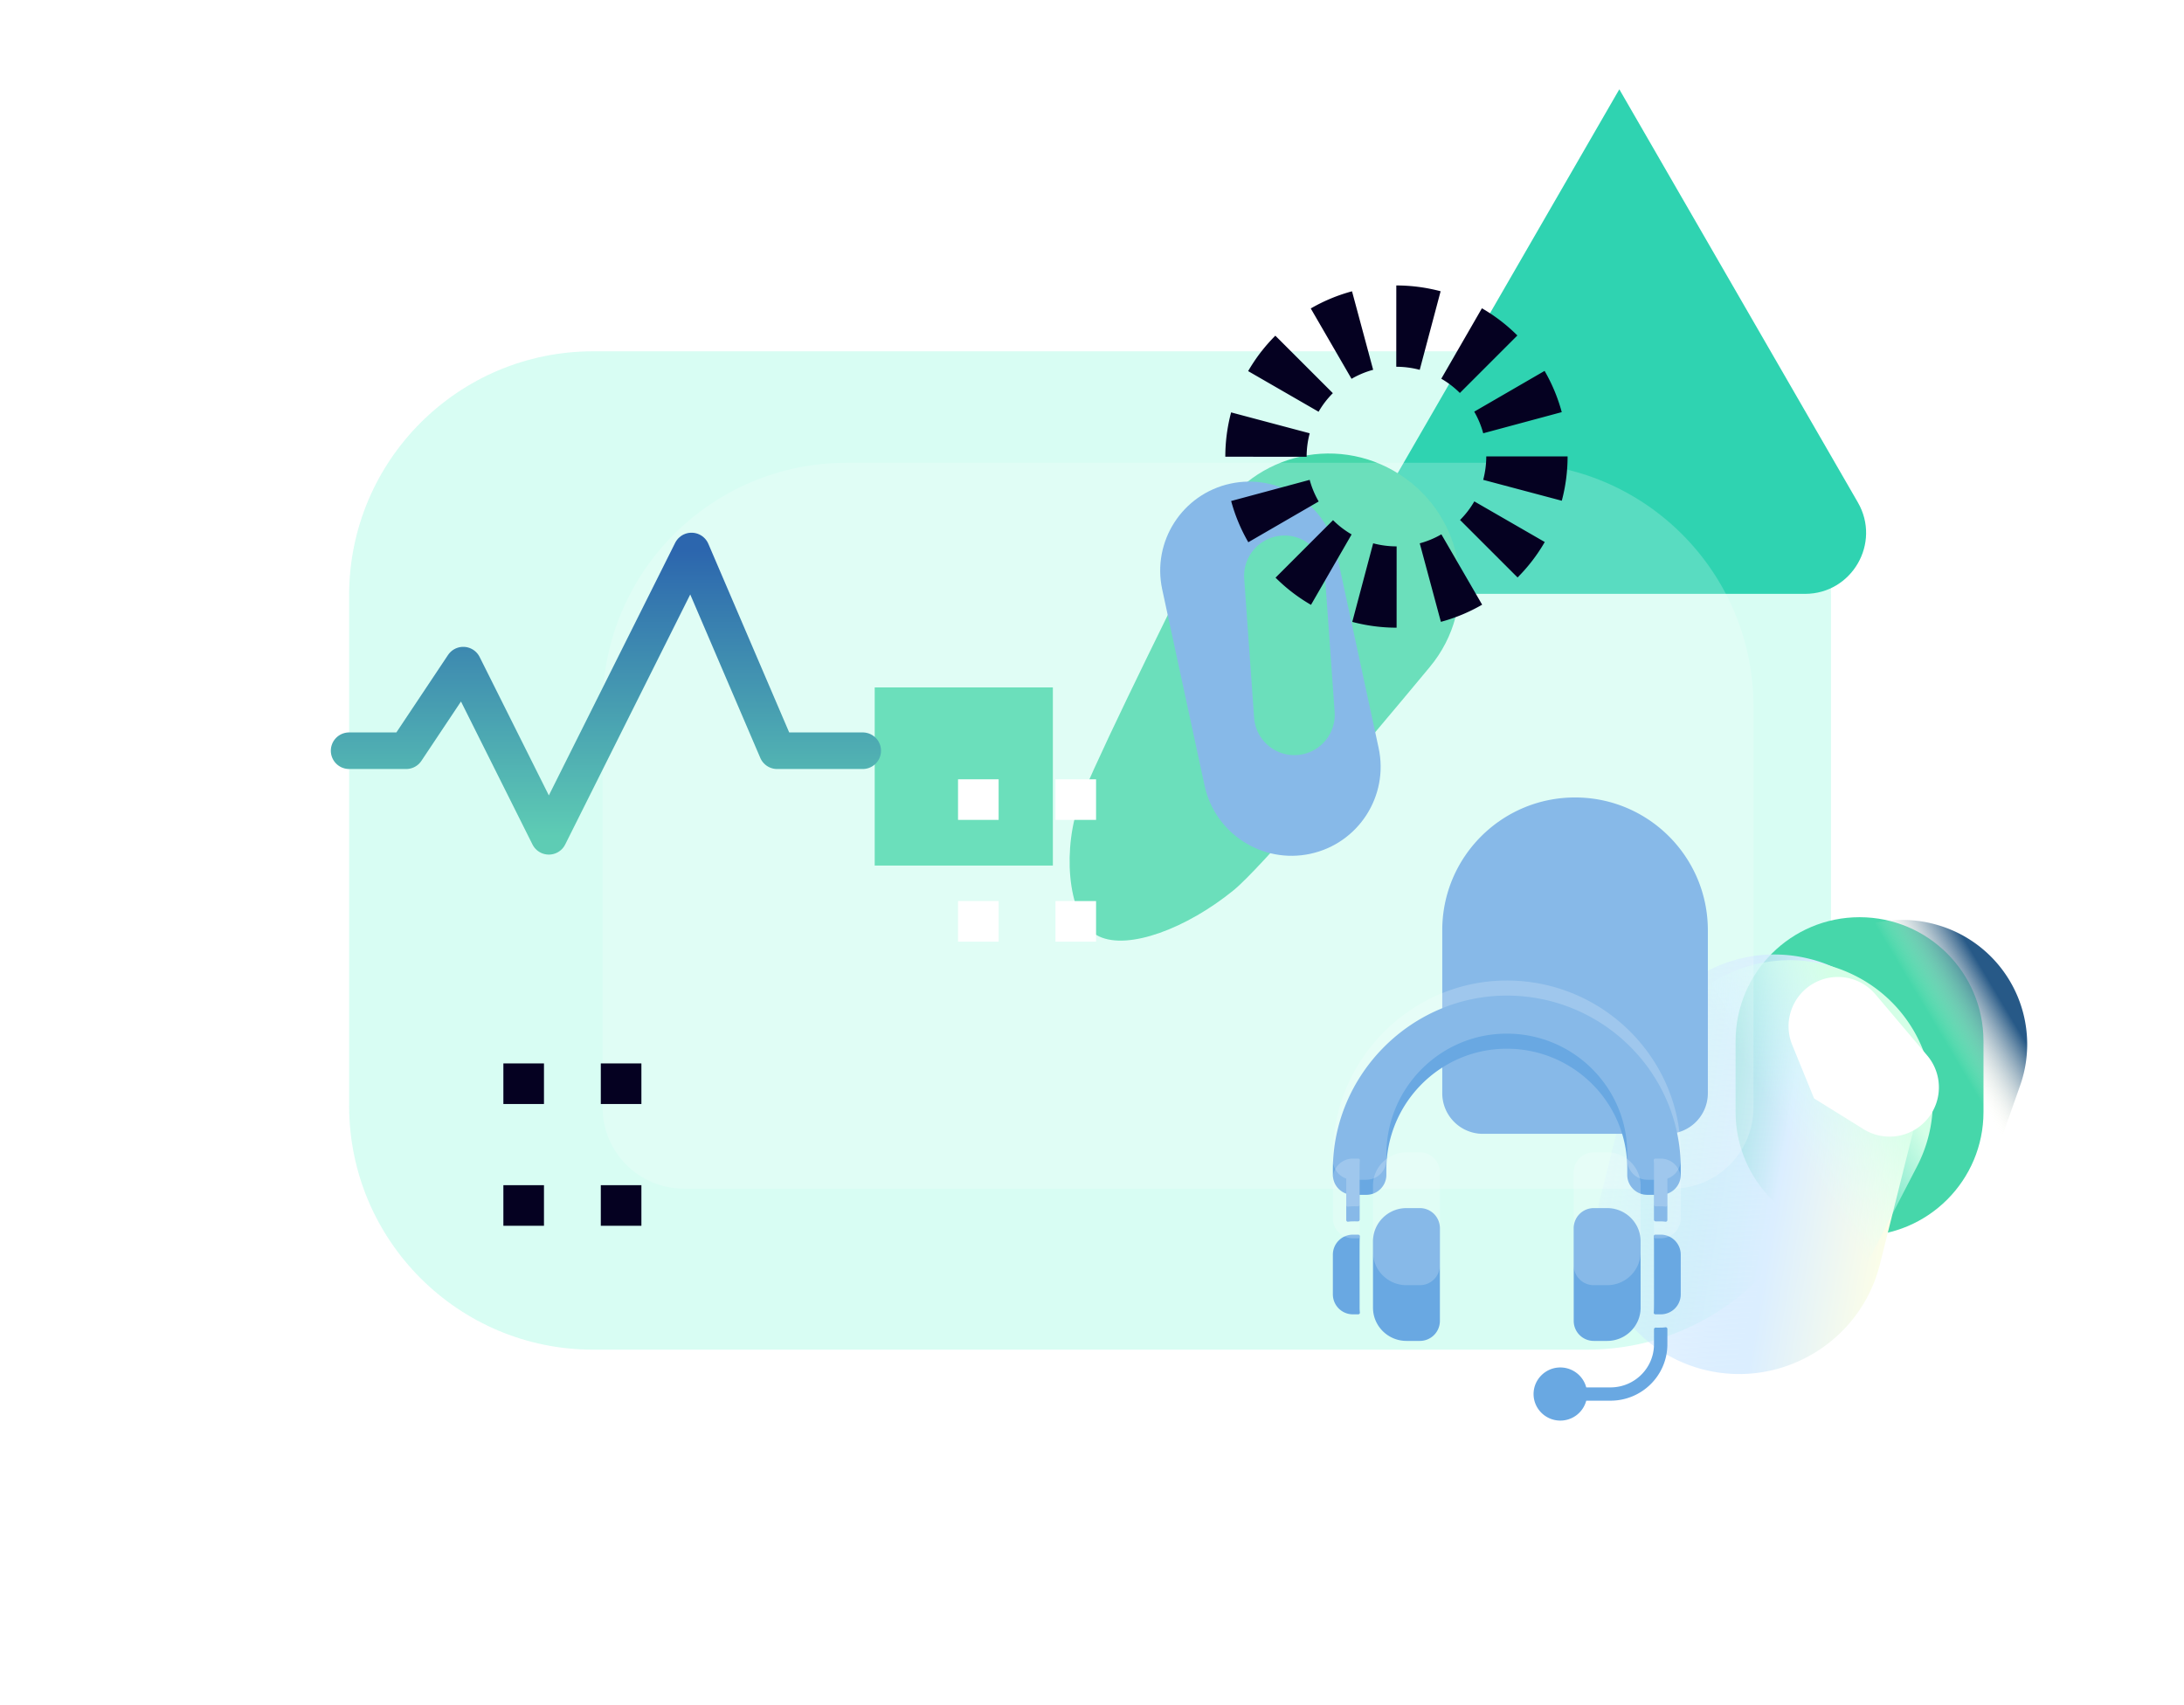
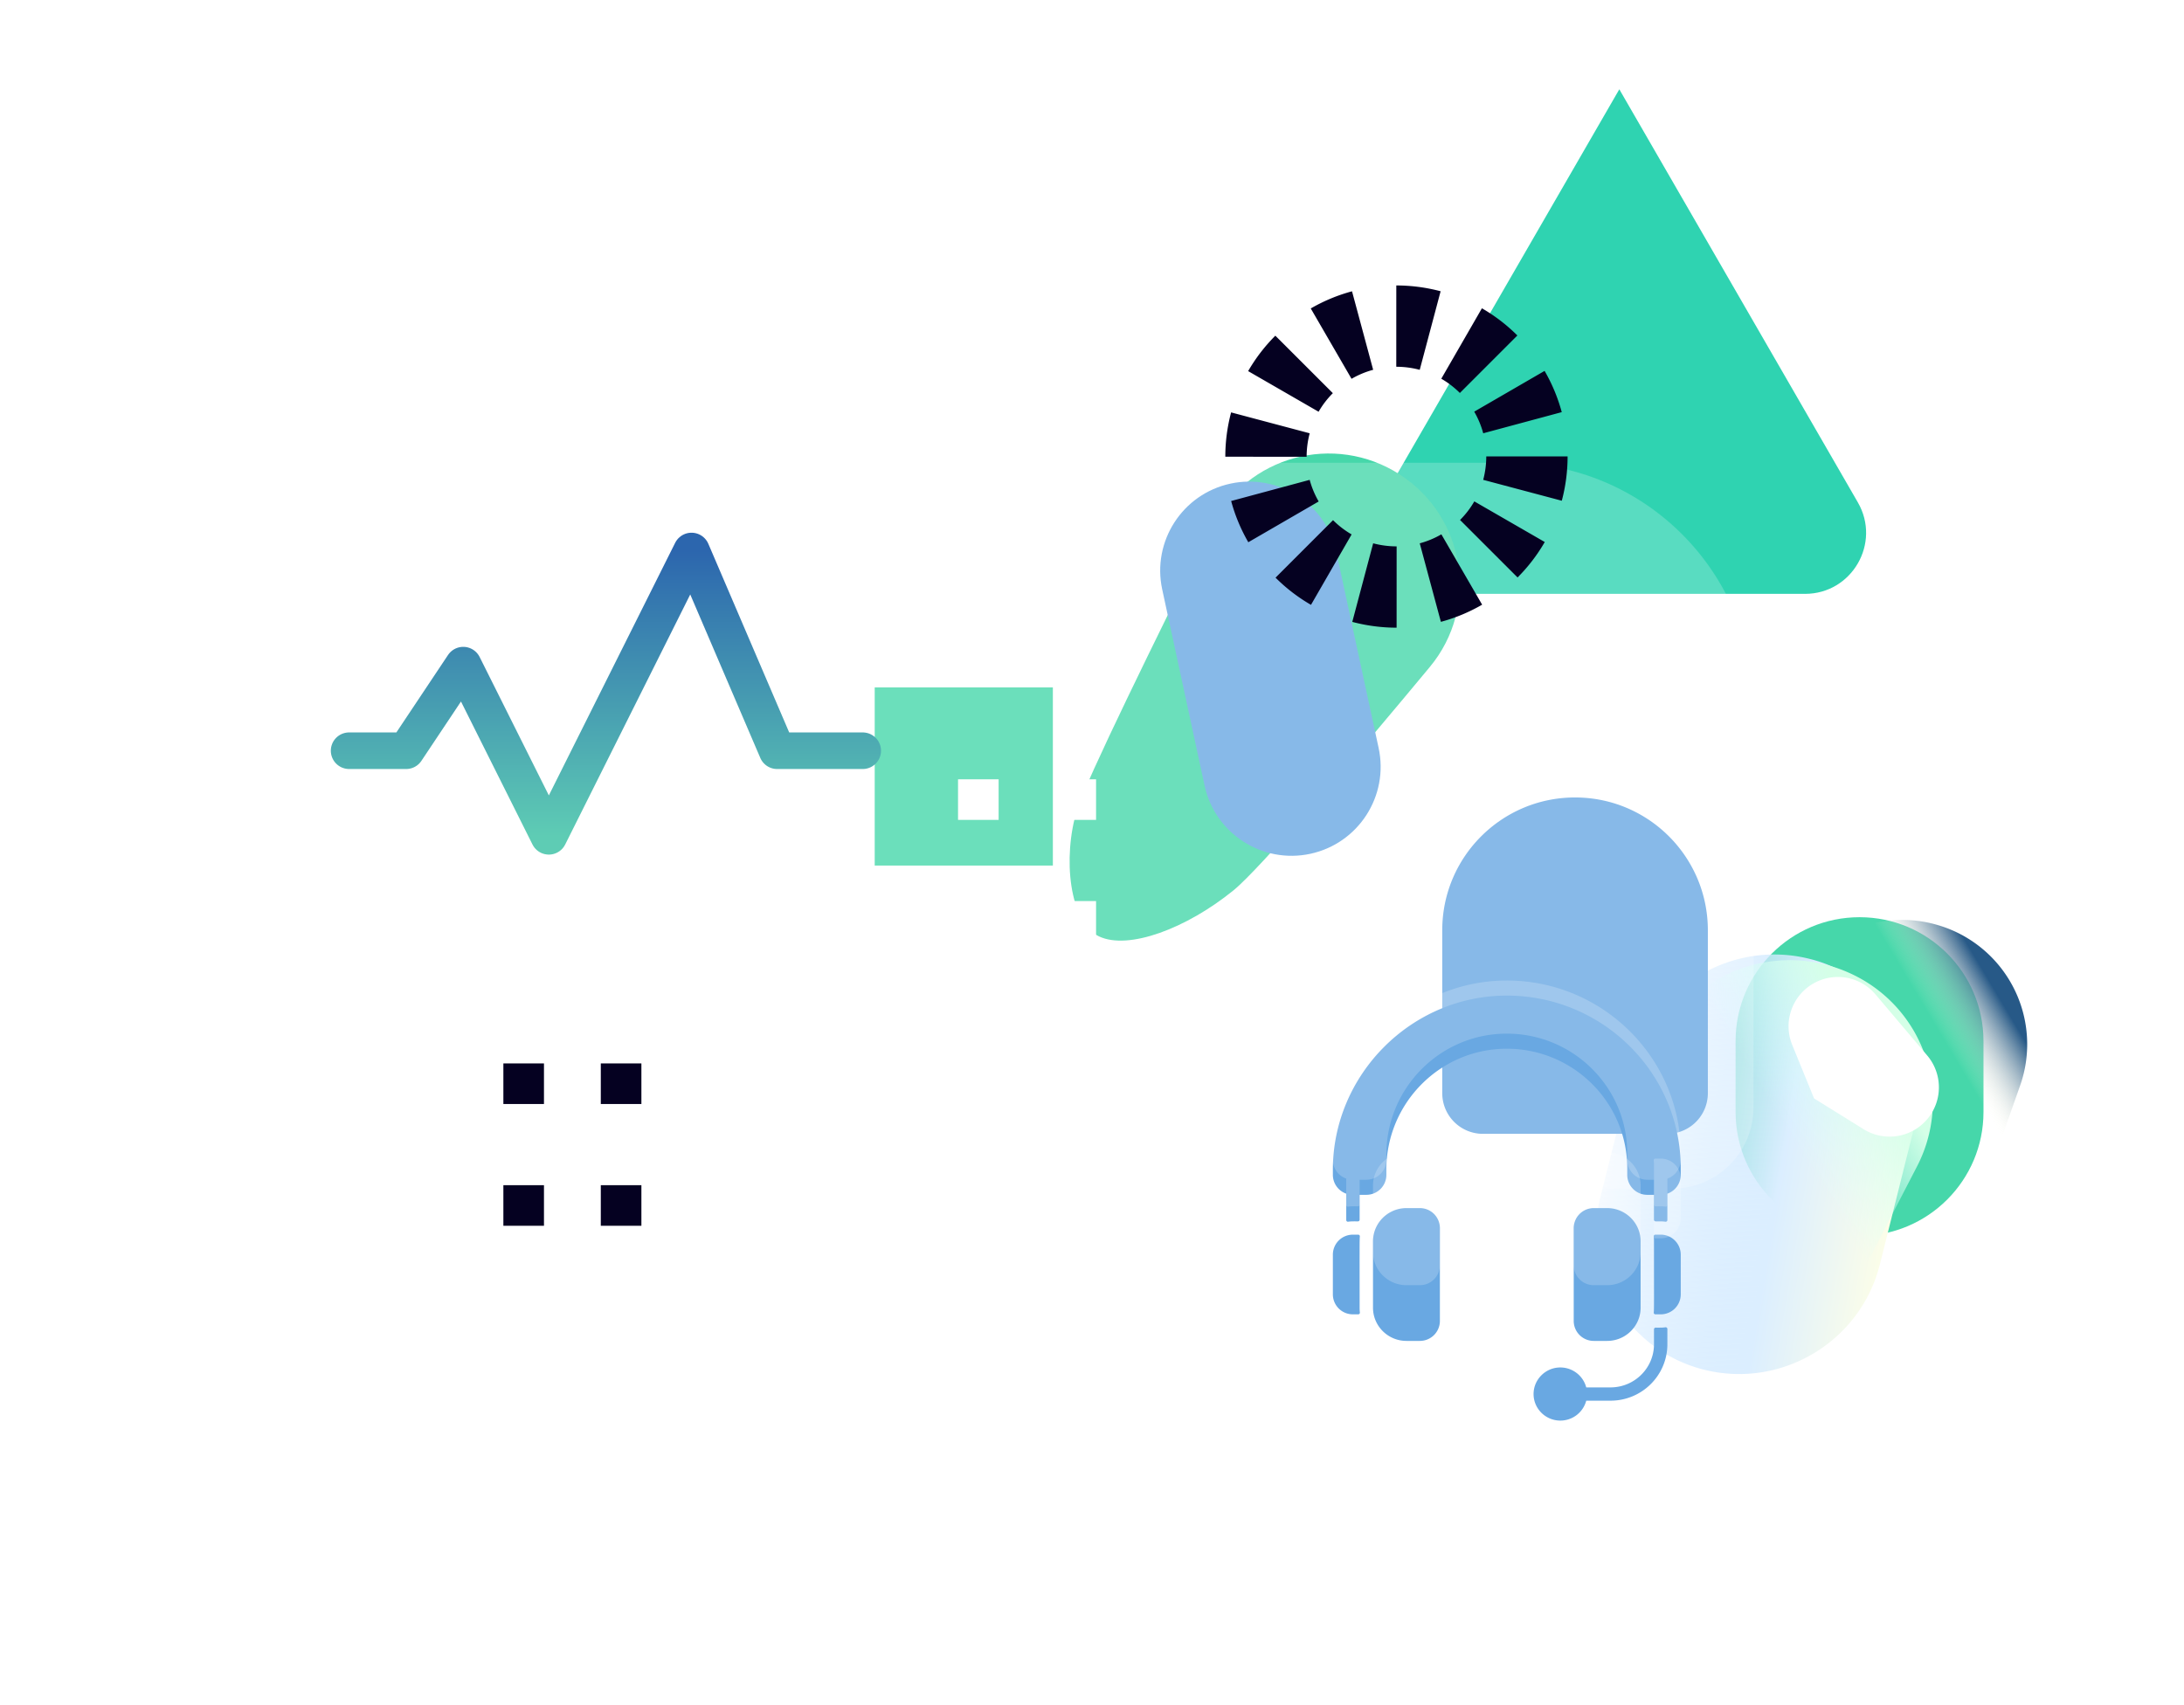
<svg xmlns="http://www.w3.org/2000/svg" width="269" height="210" fill="none">
  <g filter="url(#filter0_f_3_1396)">
-     <path d="M43 73.325c0-16.595 13.453-30.049 30.049-30.049H195.47c16.596 0 30.049 13.454 30.049 30.05v62.888c0 16.596-13.453 30.049-30.049 30.049H73.049C56.453 166.263 43 152.81 43 136.214V73.325z" fill="#7DF8D5" fill-opacity=".3" />
-   </g>
+     </g>
  <g filter="url(#filter1_f_3_1396)">
    <path d="M213.77 128.255c0-8.432 6.835-15.267 15.266-15.267 8.432 0 15.267 6.835 15.267 15.267v8.723c0 8.432-6.835 15.267-15.267 15.267-8.431 0-15.266-6.835-15.266-15.267v-8.723z" fill="#46D7AA" />
  </g>
  <path d="M219.525 123.729c2.852-8.056 11.718-12.338 19.801-9.564a15.296 15.296 0 019.472 19.612l-3.954 11.17a4.608 4.608 0 01-5.828 2.814l-20.658-7.091a4.501 4.501 0 01-2.788-5.771l3.955-11.17z" fill="url(#paint0_linear_3_1396)" />
  <g filter="url(#filter2_f_3_1396)">
    <path d="M201.215 131.103c2.372-9.484 12-15.315 21.505-13.023a17.521 17.521 0 0112.912 21.323l-4.088 16.342c-2.373 9.484-12.001 15.314-21.505 13.022a17.52 17.52 0 01-12.913-21.322l4.089-16.342z" fill="url(#paint1_linear_3_1396)" />
  </g>
  <path d="M204.504 127.959c4.479-8.66 15.184-12.154 23.91-7.804a17.342 17.342 0 017.689 23.559l-7.849 15.175c-4.479 8.66-15.184 12.154-23.91 7.803a17.34 17.34 0 01-7.689-23.558l7.849-15.175z" fill="url(#paint2_linear_3_1396)" />
  <g filter="url(#filter3_f_3_1396)">
    <path d="M222.445 121.789a6.075 6.075 0 018.561.713l6.375 7.533a6.07 6.07 0 01-7.836 9.074l-6.106-3.796-2.692-6.589a6.074 6.074 0 011.698-6.935z" fill="#fff" />
  </g>
  <path d="M199.449 11l29.38 50.888c2.891 5.008-.723 11.268-6.506 11.268h-45.749c-5.783 0-9.397-6.26-6.506-11.268L199.449 11z" fill="#2FD3B1" />
  <g filter="url(#filter4_f_3_1396)">
    <path d="M132.673 99.712c1.112-3.59 9.853-21.395 16.616-34.961 4.277-8.58 15.054-11.497 23.113-6.303 8.096 5.217 9.862 16.305 3.708 23.713-9.09 10.942-20.808 24.775-24.191 27.525-5.758 4.681-12.928 7.391-16.56 5.664-3.632-1.728-4.53-9.684-2.686-15.638z" fill="#46D7AA" />
  </g>
  <g filter="url(#filter5_f_3_1396)">
    <path d="M143.148 72.61c-1.278-5.92 2.485-11.756 8.405-13.034 5.92-1.278 11.756 2.485 13.034 8.405l5.217 24.161c1.278 5.92-2.485 11.755-8.405 13.034-5.92 1.278-11.756-2.485-13.034-8.405l-5.217-24.161z" fill="#69A8E2" />
  </g>
  <g filter="url(#filter6_f_3_1396)">
-     <path d="M153.248 71.296a4.972 4.972 0 119.919-.706l1.218 17.108a4.972 4.972 0 11-9.919.707l-1.218-17.109z" fill="#46D7AA" />
-   </g>
+     </g>
  <g filter="url(#filter7_f_3_1396)">
    <path fill="#46D7AA" d="M107.736 84.682h21.944v21.944h-21.944z" />
  </g>
  <g filter="url(#filter8_f_3_1396)">
    <path d="M177.64 114.594c0-9.033 7.323-16.357 16.357-16.357 9.034 0 16.357 7.324 16.357 16.357v20.073a5.008 5.008 0 01-5.008 5.008h-22.698a5.008 5.008 0 01-5.008-5.008v-20.073z" fill="#69A8E2" />
  </g>
  <g filter="url(#filter9_biiii_3_1396)">
    <path d="M71.713 82.049C71.713 65.453 85.166 52 101.762 52h81.663c16.595 0 30.049 13.453 30.049 30.049v49.353c0 5.532-4.485 10.016-10.017 10.016H81.729c-5.531 0-10.016-4.484-10.016-10.016V82.049z" fill="#fff" fill-opacity=".2" />
  </g>
  <path d="M106.26 92.48H95.717L85.174 67.877 67.6 103.022 57.058 81.936l-7.03 10.543H43" stroke="url(#paint3_linear_3_1396)" stroke-width="4.507" stroke-linecap="round" stroke-linejoin="round" />
  <path fill-rule="evenodd" clip-rule="evenodd" d="M192.364 61.684l-9.68-2.573a11.385 11.385 0 00.378-2.89l10.016.004a21.219 21.219 0 01-.714 5.459zm-.006-10.914l-9.671 2.604a11.065 11.065 0 00-1.109-2.663l8.666-5.021a21.043 21.043 0 012.114 5.08zm-5.467-9.443l-7.082 7.083a11.048 11.048 0 00-2.288-1.756l5.004-8.677a21.066 21.066 0 014.366 3.35zm-9.452-5.448l-2.573 9.68a11.249 11.249 0 00-2.89-.378l.004-10.017a21.272 21.272 0 015.459.715zm-10.913.005l2.604 9.672c-.934.251-1.829.626-2.663 1.109l-5.022-8.667a21.05 21.05 0 015.081-2.114zm-9.444 5.468l7.083 7.081a11.04 11.04 0 00-1.756 2.289l-8.677-5.005a21.074 21.074 0 013.35-4.365zm-5.448 9.451a21.219 21.219 0 00-.714 5.46l10.016.003a11.246 11.246 0 01.378-2.89l-9.68-2.573zm.005 10.914l9.672-2.604c.252.934.626 1.829 1.109 2.663l-8.667 5.021a21.08 21.08 0 01-2.114-5.08zm5.468 9.443l7.082-7.083a11.06 11.06 0 002.288 1.757l-5.004 8.676a21.043 21.043 0 01-4.366-3.35zm9.452 5.449l2.572-9.68a11.281 11.281 0 002.89.378l-.003 10.016a21.272 21.272 0 01-5.459-.714zm10.913-.006l-2.604-9.672a11.043 11.043 0 002.663-1.108l5.022 8.666a21.067 21.067 0 01-5.081 2.114zm9.444-5.467l-7.084-7.082a11.005 11.005 0 001.757-2.289l8.676 5.005a21.03 21.03 0 01-3.349 4.366z" fill="#050121" />
  <g filter="url(#filter10_f_3_1396)">
    <path d="M174.878 148.823h-1.648c-2.272 0-4.12 1.834-4.12 4.09v8.181c0 2.255 1.848 4.09 4.12 4.09h1.648a2.466 2.466 0 002.472-2.454v-11.453a2.466 2.466 0 00-2.472-2.454z" fill="#69A8E2" />
  </g>
  <g filter="url(#filter11_f_3_1396)">
    <path d="M167.286 152.094h-.647a2.463 2.463 0 00-2.472 2.455v4.908a2.463 2.463 0 002.472 2.454h.65a.204.204 0 00.205-.223 5.563 5.563 0 01-.031-.595c0-7.473-.018-8.338.028-8.773a.205.205 0 00-.205-.226z" fill="#69A8E2" />
  </g>
  <g filter="url(#filter12_f_3_1396)">
    <path d="M185.58 122.645c-11.778.006-21.413 9.761-21.413 21.454v.634a2.46 2.46 0 001.648 2.313v3.252c0 .124.11.22.234.203.352-.051.656-.044 1.207-.042a.206.206 0 00.207-.205v-3.067h.824a2.463 2.463 0 002.472-2.454v-.676c0-8.139 6.591-14.844 14.79-14.867 8.198-.023 14.875 6.591 14.875 14.725v.818a2.463 2.463 0 002.472 2.454h.824v3.067c0 .113.093.205.207.205.526-.002.847-.009 1.207.042a.206.206 0 00.234-.203v-3.252a2.46 2.46 0 001.648-2.313v-.818c0-11.732-9.617-21.276-21.436-21.27z" fill="#69A8E2" />
  </g>
  <g filter="url(#filter13_f_3_1396)">
    <path d="M196.304 165.184h1.648c2.272 0 4.12-1.834 4.12-4.09v-8.181c0-2.255-1.848-4.09-4.12-4.09h-1.648a2.466 2.466 0 00-2.472 2.454v11.453a2.466 2.466 0 002.472 2.454z" fill="#69A8E2" />
  </g>
  <g filter="url(#filter14_f_3_1396)">
    <path d="M204.543 152.094h-.65a.204.204 0 00-.205.223c.021.196.031.394.031.596 0 7.472.018 8.338-.028 8.773a.204.204 0 00.205.225h.647a2.463 2.463 0 002.472-2.454v-4.908a2.463 2.463 0 00-2.472-2.455z" fill="#69A8E2" />
  </g>
  <g filter="url(#filter15_f_3_1396)">
    <path d="M203.72 163.752v1.84c0 2.937-2.398 5.318-5.356 5.318h-2.989a3.3 3.3 0 00-3.492-2.441c-1.597.141-2.875 1.437-2.987 3.025-.135 1.909 1.393 3.506 3.288 3.506a3.299 3.299 0 003.191-2.454h2.989c3.868 0 7.004-3.113 7.004-6.954v-1.884a.205.205 0 00-.234-.202c-.352.05-.652.044-1.207.042a.205.205 0 00-.207.204z" fill="#69A8E2" />
  </g>
  <g filter="url(#filter16_biii_3_1396)">
    <path d="M174.878 144.461h-1.648c-2.272 0-4.12 1.835-4.12 4.091v8.18c0 2.256 1.848 4.09 4.12 4.09h1.648a2.466 2.466 0 002.472-2.454v-11.453a2.467 2.467 0 00-2.472-2.454z" fill="#fff" fill-opacity=".2" />
  </g>
  <g filter="url(#filter17_bii_3_1396)">
-     <path d="M167.286 147.733h-.647a2.463 2.463 0 00-2.472 2.454v4.908a2.463 2.463 0 002.472 2.455h.65a.204.204 0 00.205-.223 5.582 5.582 0 01-.031-.596c0-7.472-.018-8.338.028-8.773a.204.204 0 00-.205-.225z" fill="#fff" fill-opacity=".2" />
-   </g>
+     </g>
  <g filter="url(#filter18_biii_3_1396)">
    <path d="M185.58 118.284c-11.778.006-21.413 9.76-21.413 21.453v.634c0 1.066.689 1.976 1.648 2.313v3.252c0 .124.11.221.234.203.352-.05.656-.044 1.207-.042a.206.206 0 00.207-.204v-3.068h.824a2.463 2.463 0 002.472-2.454v-.675c0-8.14 6.591-14.845 14.79-14.868 8.198-.023 14.875 6.592 14.875 14.725v.818a2.463 2.463 0 002.472 2.454h.824v3.067c0 .114.093.205.207.205.526-.002.847-.009 1.207.042a.205.205 0 00.234-.202v-3.253a2.46 2.46 0 001.648-2.313v-.818c0-11.731-9.617-21.275-21.436-21.269z" fill="#fff" fill-opacity=".2" />
  </g>
  <g filter="url(#filter19_biii_3_1396)">
    <path d="M196.304 160.822h1.648c2.272 0 4.12-1.834 4.12-4.09v-8.18c0-2.256-1.848-4.091-4.12-4.091h-1.648a2.467 2.467 0 00-2.472 2.455v11.452a2.466 2.466 0 002.472 2.454z" fill="#fff" fill-opacity=".2" />
  </g>
  <g filter="url(#filter20_bii_3_1396)">
    <path d="M204.543 147.733h-.65a.204.204 0 00-.205.223c.021.195.031.394.031.595 0 7.473.018 8.338-.028 8.773a.205.205 0 00.205.226h.647a2.463 2.463 0 002.472-2.455v-4.908a2.463 2.463 0 00-2.472-2.454z" fill="#fff" fill-opacity=".2" />
  </g>
  <path fill="#050121" d="M62 131h5v5h-5zm12 0h5v5h-5zm0 15h5v5h-5zm-12 0h5v5h-5z" />
  <path fill="#fff" d="M118 96h5v5h-5zm12 0h5v5h-5zm0 15h5v5h-5zm-12 0h5v5h-5z" />
  <defs>
    <filter id="filter0_f_3_1396" x="0" y=".276" width="268.52" height="208.987" filterUnits="userSpaceOnUse" color-interpolation-filters="sRGB">
      <feFlood flood-opacity="0" result="BackgroundImageFix" />
      <feBlend in="SourceGraphic" in2="BackgroundImageFix" result="shape" />
      <feGaussianBlur stdDeviation="21.5" result="effect1_foregroundBlur_3_1396" />
    </filter>
    <filter id="filter1_f_3_1396" x="193.737" y="92.956" width="70.598" height="79.322" filterUnits="userSpaceOnUse" color-interpolation-filters="sRGB">
      <feFlood flood-opacity="0" result="BackgroundImageFix" />
      <feBlend in="SourceGraphic" in2="BackgroundImageFix" result="shape" />
      <feGaussianBlur stdDeviation="10.016" result="effect1_foregroundBlur_3_1396" />
    </filter>
    <filter id="filter2_f_3_1396" x="181.569" y="102.558" width="69.619" height="81.733" filterUnits="userSpaceOnUse" color-interpolation-filters="sRGB">
      <feFlood flood-opacity="0" result="BackgroundImageFix" />
      <feBlend in="SourceGraphic" in2="BackgroundImageFix" result="shape" />
      <feGaussianBlur stdDeviation="7.512" result="effect1_foregroundBlur_3_1396" />
    </filter>
    <filter id="filter3_f_3_1396" x="217.791" y="117.848" width="23.53" height="24.68" filterUnits="userSpaceOnUse" color-interpolation-filters="sRGB">
      <feFlood flood-opacity="0" result="BackgroundImageFix" />
      <feBlend in="SourceGraphic" in2="BackgroundImageFix" result="shape" />
      <feGaussianBlur stdDeviation="1.252" result="effect1_foregroundBlur_3_1396" />
    </filter>
    <filter id="filter4_f_3_1396" x="125.788" y="49.912" width="59.961" height="71.916" filterUnits="userSpaceOnUse" color-interpolation-filters="sRGB">
      <feFlood flood-opacity="0" result="BackgroundImageFix" />
      <feBlend in="SourceGraphic" in2="BackgroundImageFix" result="shape" />
      <feGaussianBlur stdDeviation="2.977" result="effect1_foregroundBlur_3_1396" />
    </filter>
    <filter id="filter5_f_3_1396" x="132.975" y="49.403" width="47.001" height="65.945" filterUnits="userSpaceOnUse" color-interpolation-filters="sRGB">
      <feFlood flood-opacity="0" result="BackgroundImageFix" />
      <feBlend in="SourceGraphic" in2="BackgroundImageFix" result="shape" />
      <feGaussianBlur stdDeviation="4.962" result="effect1_foregroundBlur_3_1396" />
    </filter>
    <filter id="filter6_f_3_1396" x="149.265" y="62.002" width="19.102" height="34.992" filterUnits="userSpaceOnUse" color-interpolation-filters="sRGB">
      <feFlood flood-opacity="0" result="BackgroundImageFix" />
      <feBlend in="SourceGraphic" in2="BackgroundImageFix" result="shape" />
      <feGaussianBlur stdDeviation="1.985" result="effect1_foregroundBlur_3_1396" />
    </filter>
    <filter id="filter7_f_3_1396" x="97.736" y="74.682" width="41.944" height="41.944" filterUnits="userSpaceOnUse" color-interpolation-filters="sRGB">
      <feFlood flood-opacity="0" result="BackgroundImageFix" />
      <feBlend in="SourceGraphic" in2="BackgroundImageFix" result="shape" />
      <feGaussianBlur stdDeviation="5" result="effect1_foregroundBlur_3_1396" />
    </filter>
    <filter id="filter8_f_3_1396" x="167.64" y="88.237" width="52.714" height="61.438" filterUnits="userSpaceOnUse" color-interpolation-filters="sRGB">
      <feFlood flood-opacity="0" result="BackgroundImageFix" />
      <feBlend in="SourceGraphic" in2="BackgroundImageFix" result="shape" />
      <feGaussianBlur stdDeviation="5" result="effect1_foregroundBlur_3_1396" />
    </filter>
    <filter id="filter9_biiii_3_1396" x="61.697" y="41.984" width="161.793" height="109.451" filterUnits="userSpaceOnUse" color-interpolation-filters="sRGB">
      <feFlood flood-opacity="0" result="BackgroundImageFix" />
      <feGaussianBlur in="BackgroundImageFix" stdDeviation="5.008" />
      <feComposite in2="SourceAlpha" operator="in" result="effect1_backgroundBlur_3_1396" />
      <feBlend in="SourceGraphic" in2="effect1_backgroundBlur_3_1396" result="shape" />
      <feColorMatrix in="SourceAlpha" values="0 0 0 0 0 0 0 0 0 0 0 0 0 0 0 0 0 0 127 0" result="hardAlpha" />
      <feOffset dy="2.504" />
      <feGaussianBlur stdDeviation="5.008" />
      <feComposite in2="hardAlpha" operator="arithmetic" k2="-1" k3="1" />
      <feColorMatrix values="0 0 0 0 1 0 0 0 0 1 0 0 0 0 1 0 0 0 0.3 0" />
      <feBlend in2="shape" result="effect2_innerShadow_3_1396" />
      <feColorMatrix in="SourceAlpha" values="0 0 0 0 0 0 0 0 0 0 0 0 0 0 0 0 0 0 127 0" result="hardAlpha" />
      <feOffset dy="-2.504" />
      <feGaussianBlur stdDeviation="5.008" />
      <feComposite in2="hardAlpha" operator="arithmetic" k2="-1" k3="1" />
      <feColorMatrix values="0 0 0 0 1 0 0 0 0 1 0 0 0 0 1 0 0 0 0.5 0" />
      <feBlend in2="effect2_innerShadow_3_1396" result="effect3_innerShadow_3_1396" />
      <feColorMatrix in="SourceAlpha" values="0 0 0 0 0 0 0 0 0 0 0 0 0 0 0 0 0 0 127 0" result="hardAlpha" />
      <feOffset dy="2.504" />
      <feGaussianBlur stdDeviation="55.089" />
      <feComposite in2="hardAlpha" operator="arithmetic" k2="-1" k3="1" />
      <feColorMatrix values="0 0 0 0 1 0 0 0 0 1 0 0 0 0 1 0 0 0 0.45 0" />
      <feBlend in2="effect3_innerShadow_3_1396" result="effect4_innerShadow_3_1396" />
      <feColorMatrix in="SourceAlpha" values="0 0 0 0 0 0 0 0 0 0 0 0 0 0 0 0 0 0 127 0" result="hardAlpha" />
      <feOffset dx="2.504" dy="2.504" />
      <feGaussianBlur stdDeviation="2.504" />
      <feComposite in2="hardAlpha" operator="arithmetic" k2="-1" k3="1" />
      <feColorMatrix values="0 0 0 0 1 0 0 0 0 1 0 0 0 0 1 0 0 0 1 0" />
      <feBlend in2="effect4_innerShadow_3_1396" result="effect5_innerShadow_3_1396" />
    </filter>
    <filter id="filter10_f_3_1396" x="159.094" y="138.807" width="28.273" height="36.394" filterUnits="userSpaceOnUse" color-interpolation-filters="sRGB">
      <feFlood flood-opacity="0" result="BackgroundImageFix" />
      <feBlend in="SourceGraphic" in2="BackgroundImageFix" result="shape" />
      <feGaussianBlur stdDeviation="5.008" result="effect1_foregroundBlur_3_1396" />
    </filter>
    <filter id="filter11_f_3_1396" x="154.15" y="142.078" width="23.361" height="29.849" filterUnits="userSpaceOnUse" color-interpolation-filters="sRGB">
      <feFlood flood-opacity="0" result="BackgroundImageFix" />
      <feBlend in="SourceGraphic" in2="BackgroundImageFix" result="shape" />
      <feGaussianBlur stdDeviation="5.008" result="effect1_foregroundBlur_3_1396" />
    </filter>
    <filter id="filter12_f_3_1396" x="154.151" y="112.629" width="62.882" height="47.89" filterUnits="userSpaceOnUse" color-interpolation-filters="sRGB">
      <feFlood flood-opacity="0" result="BackgroundImageFix" />
      <feBlend in="SourceGraphic" in2="BackgroundImageFix" result="shape" />
      <feGaussianBlur stdDeviation="5.008" result="effect1_foregroundBlur_3_1396" />
    </filter>
    <filter id="filter13_f_3_1396" x="183.816" y="138.807" width="28.273" height="36.394" filterUnits="userSpaceOnUse" color-interpolation-filters="sRGB">
      <feFlood flood-opacity="0" result="BackgroundImageFix" />
      <feBlend in="SourceGraphic" in2="BackgroundImageFix" result="shape" />
      <feGaussianBlur stdDeviation="5.008" result="effect1_foregroundBlur_3_1396" />
    </filter>
    <filter id="filter14_f_3_1396" x="193.671" y="142.078" width="23.361" height="29.849" filterUnits="userSpaceOnUse" color-interpolation-filters="sRGB">
      <feFlood flood-opacity="0" result="BackgroundImageFix" />
      <feBlend in="SourceGraphic" in2="BackgroundImageFix" result="shape" />
      <feGaussianBlur stdDeviation="5.008" result="effect1_foregroundBlur_3_1396" />
    </filter>
    <filter id="filter15_f_3_1396" x="178.871" y="153.488" width="36.513" height="31.529" filterUnits="userSpaceOnUse" color-interpolation-filters="sRGB">
      <feFlood flood-opacity="0" result="BackgroundImageFix" />
      <feBlend in="SourceGraphic" in2="BackgroundImageFix" result="shape" />
      <feGaussianBlur stdDeviation="5.008" result="effect1_foregroundBlur_3_1396" />
    </filter>
    <filter id="filter16_biii_3_1396" x="159.094" y="134.445" width="28.273" height="36.394" filterUnits="userSpaceOnUse" color-interpolation-filters="sRGB">
      <feFlood flood-opacity="0" result="BackgroundImageFix" />
      <feGaussianBlur in="BackgroundImageFix" stdDeviation="5.008" />
      <feComposite in2="SourceAlpha" operator="in" result="effect1_backgroundBlur_3_1396" />
      <feBlend in="SourceGraphic" in2="effect1_backgroundBlur_3_1396" result="shape" />
      <feColorMatrix in="SourceAlpha" values="0 0 0 0 0 0 0 0 0 0 0 0 0 0 0 0 0 0 127 0" result="hardAlpha" />
      <feOffset dy="2.504" />
      <feGaussianBlur stdDeviation="5.008" />
      <feComposite in2="hardAlpha" operator="arithmetic" k2="-1" k3="1" />
      <feColorMatrix values="0 0 0 0 1 0 0 0 0 1 0 0 0 0 1 0 0 0 0.3 0" />
      <feBlend in2="shape" result="effect2_innerShadow_3_1396" />
      <feColorMatrix in="SourceAlpha" values="0 0 0 0 0 0 0 0 0 0 0 0 0 0 0 0 0 0 127 0" result="hardAlpha" />
      <feOffset dy="-2.504" />
      <feGaussianBlur stdDeviation="5.008" />
      <feComposite in2="hardAlpha" operator="arithmetic" k2="-1" k3="1" />
      <feColorMatrix values="0 0 0 0 1 0 0 0 0 1 0 0 0 0 1 0 0 0 0.5 0" />
      <feBlend in2="effect2_innerShadow_3_1396" result="effect3_innerShadow_3_1396" />
      <feColorMatrix in="SourceAlpha" values="0 0 0 0 0 0 0 0 0 0 0 0 0 0 0 0 0 0 127 0" result="hardAlpha" />
      <feOffset dy="-2.504" />
      <feGaussianBlur stdDeviation="1.252" />
      <feComposite in2="hardAlpha" operator="arithmetic" k2="-1" k3="1" />
      <feColorMatrix values="0 0 0 0 1 0 0 0 0 1 0 0 0 0 1 0 0 0 0.9 0" />
      <feBlend in2="effect3_innerShadow_3_1396" result="effect4_innerShadow_3_1396" />
    </filter>
    <filter id="filter17_bii_3_1396" x="154.15" y="137.717" width="23.361" height="29.849" filterUnits="userSpaceOnUse" color-interpolation-filters="sRGB">
      <feFlood flood-opacity="0" result="BackgroundImageFix" />
      <feGaussianBlur in="BackgroundImageFix" stdDeviation="5.008" />
      <feComposite in2="SourceAlpha" operator="in" result="effect1_backgroundBlur_3_1396" />
      <feBlend in="SourceGraphic" in2="effect1_backgroundBlur_3_1396" result="shape" />
      <feColorMatrix in="SourceAlpha" values="0 0 0 0 0 0 0 0 0 0 0 0 0 0 0 0 0 0 127 0" result="hardAlpha" />
      <feOffset dy="-2.504" />
      <feGaussianBlur stdDeviation="5.008" />
      <feComposite in2="hardAlpha" operator="arithmetic" k2="-1" k3="1" />
      <feColorMatrix values="0 0 0 0 1 0 0 0 0 1 0 0 0 0 1 0 0 0 0.5 0" />
      <feBlend in2="shape" result="effect2_innerShadow_3_1396" />
      <feColorMatrix in="SourceAlpha" values="0 0 0 0 0 0 0 0 0 0 0 0 0 0 0 0 0 0 127 0" result="hardAlpha" />
      <feOffset dy="-2.504" />
      <feComposite in2="hardAlpha" operator="arithmetic" k2="-1" k3="1" />
      <feColorMatrix values="0 0 0 0 1 0 0 0 0 1 0 0 0 0 1 0 0 0 0.6 0" />
      <feBlend in2="effect2_innerShadow_3_1396" result="effect3_innerShadow_3_1396" />
    </filter>
    <filter id="filter18_biii_3_1396" x="154.151" y="108.267" width="62.882" height="47.89" filterUnits="userSpaceOnUse" color-interpolation-filters="sRGB">
      <feFlood flood-opacity="0" result="BackgroundImageFix" />
      <feGaussianBlur in="BackgroundImageFix" stdDeviation="5.008" />
      <feComposite in2="SourceAlpha" operator="in" result="effect1_backgroundBlur_3_1396" />
      <feBlend in="SourceGraphic" in2="effect1_backgroundBlur_3_1396" result="shape" />
      <feColorMatrix in="SourceAlpha" values="0 0 0 0 0 0 0 0 0 0 0 0 0 0 0 0 0 0 127 0" result="hardAlpha" />
      <feOffset dy="2.504" />
      <feGaussianBlur stdDeviation="5.008" />
      <feComposite in2="hardAlpha" operator="arithmetic" k2="-1" k3="1" />
      <feColorMatrix values="0 0 0 0 1 0 0 0 0 1 0 0 0 0 1 0 0 0 0.3 0" />
      <feBlend in2="shape" result="effect2_innerShadow_3_1396" />
      <feColorMatrix in="SourceAlpha" values="0 0 0 0 0 0 0 0 0 0 0 0 0 0 0 0 0 0 127 0" result="hardAlpha" />
      <feOffset dy="-2.504" />
      <feGaussianBlur stdDeviation="5.008" />
      <feComposite in2="hardAlpha" operator="arithmetic" k2="-1" k3="1" />
      <feColorMatrix values="0 0 0 0 1 0 0 0 0 1 0 0 0 0 1 0 0 0 0.5 0" />
      <feBlend in2="effect2_innerShadow_3_1396" result="effect3_innerShadow_3_1396" />
      <feColorMatrix in="SourceAlpha" values="0 0 0 0 0 0 0 0 0 0 0 0 0 0 0 0 0 0 127 0" result="hardAlpha" />
      <feOffset dy="2.504" />
      <feGaussianBlur stdDeviation="1.252" />
      <feComposite in2="hardAlpha" operator="arithmetic" k2="-1" k3="1" />
      <feColorMatrix values="0 0 0 0 1 0 0 0 0 1 0 0 0 0 1 0 0 0 0.95 0" />
      <feBlend in2="effect3_innerShadow_3_1396" result="effect4_innerShadow_3_1396" />
    </filter>
    <filter id="filter19_biii_3_1396" x="183.816" y="134.445" width="28.273" height="36.394" filterUnits="userSpaceOnUse" color-interpolation-filters="sRGB">
      <feFlood flood-opacity="0" result="BackgroundImageFix" />
      <feGaussianBlur in="BackgroundImageFix" stdDeviation="5.008" />
      <feComposite in2="SourceAlpha" operator="in" result="effect1_backgroundBlur_3_1396" />
      <feBlend in="SourceGraphic" in2="effect1_backgroundBlur_3_1396" result="shape" />
      <feColorMatrix in="SourceAlpha" values="0 0 0 0 0 0 0 0 0 0 0 0 0 0 0 0 0 0 127 0" result="hardAlpha" />
      <feOffset dy="2.504" />
      <feGaussianBlur stdDeviation="5.008" />
      <feComposite in2="hardAlpha" operator="arithmetic" k2="-1" k3="1" />
      <feColorMatrix values="0 0 0 0 1 0 0 0 0 1 0 0 0 0 1 0 0 0 0.3 0" />
      <feBlend in2="shape" result="effect2_innerShadow_3_1396" />
      <feColorMatrix in="SourceAlpha" values="0 0 0 0 0 0 0 0 0 0 0 0 0 0 0 0 0 0 127 0" result="hardAlpha" />
      <feOffset dy="-2.504" />
      <feGaussianBlur stdDeviation="5.008" />
      <feComposite in2="hardAlpha" operator="arithmetic" k2="-1" k3="1" />
      <feColorMatrix values="0 0 0 0 1 0 0 0 0 1 0 0 0 0 1 0 0 0 0.5 0" />
      <feBlend in2="effect2_innerShadow_3_1396" result="effect3_innerShadow_3_1396" />
      <feColorMatrix in="SourceAlpha" values="0 0 0 0 0 0 0 0 0 0 0 0 0 0 0 0 0 0 127 0" result="hardAlpha" />
      <feOffset dy="-2.504" />
      <feGaussianBlur stdDeviation="1.252" />
      <feComposite in2="hardAlpha" operator="arithmetic" k2="-1" k3="1" />
      <feColorMatrix values="0 0 0 0 1 0 0 0 0 1 0 0 0 0 1 0 0 0 0.9 0" />
      <feBlend in2="effect3_innerShadow_3_1396" result="effect4_innerShadow_3_1396" />
    </filter>
    <filter id="filter20_bii_3_1396" x="193.671" y="137.717" width="23.361" height="29.849" filterUnits="userSpaceOnUse" color-interpolation-filters="sRGB">
      <feFlood flood-opacity="0" result="BackgroundImageFix" />
      <feGaussianBlur in="BackgroundImageFix" stdDeviation="5.008" />
      <feComposite in2="SourceAlpha" operator="in" result="effect1_backgroundBlur_3_1396" />
      <feBlend in="SourceGraphic" in2="effect1_backgroundBlur_3_1396" result="shape" />
      <feColorMatrix in="SourceAlpha" values="0 0 0 0 0 0 0 0 0 0 0 0 0 0 0 0 0 0 127 0" result="hardAlpha" />
      <feOffset dy="-2.504" />
      <feGaussianBlur stdDeviation="5.008" />
      <feComposite in2="hardAlpha" operator="arithmetic" k2="-1" k3="1" />
      <feColorMatrix values="0 0 0 0 1 0 0 0 0 1 0 0 0 0 1 0 0 0 0.5 0" />
      <feBlend in2="shape" result="effect2_innerShadow_3_1396" />
      <feColorMatrix in="SourceAlpha" values="0 0 0 0 0 0 0 0 0 0 0 0 0 0 0 0 0 0 127 0" result="hardAlpha" />
      <feOffset dy="-2.504" />
      <feComposite in2="hardAlpha" operator="arithmetic" k2="-1" k3="1" />
      <feColorMatrix values="0 0 0 0 1 0 0 0 0 1 0 0 0 0 1 0 0 0 0.6 0" />
      <feBlend in2="effect2_innerShadow_3_1396" result="effect3_innerShadow_3_1396" />
    </filter>
    <linearGradient id="paint0_linear_3_1396" x1="250.111" y1="117.867" x2="196.429" y2="149.854" gradientUnits="userSpaceOnUse">
      <stop offset=".094" stop-color="#275987" />
      <stop offset=".231" stop-color="#FFFFE7" stop-opacity="0" />
    </linearGradient>
    <linearGradient id="paint1_linear_3_1396" x1="237.022" y1="133.846" x2="194.326" y2="126.646" gradientUnits="userSpaceOnUse">
      <stop stop-color="#FFFFE6" />
      <stop offset=".361" stop-color="#DBEEFF" />
      <stop offset=".977" stop-color="#B8DDFF" stop-opacity="0" />
    </linearGradient>
    <linearGradient id="paint2_linear_3_1396" x1="238.632" y1="140.701" x2="196.848" y2="165.843" gradientUnits="userSpaceOnUse">
      <stop offset=".015" stop-color="#D4FFE7" />
      <stop offset=".312" stop-color="#D5FFFF" stop-opacity="0" />
    </linearGradient>
    <linearGradient id="paint3_linear_3_1396" x1="74.63" y1="67.878" x2="74.63" y2="103.022" gradientUnits="userSpaceOnUse">
      <stop stop-color="#2C66AE" />
      <stop offset="1" stop-color="#5ECCB4" />
    </linearGradient>
  </defs>
</svg>